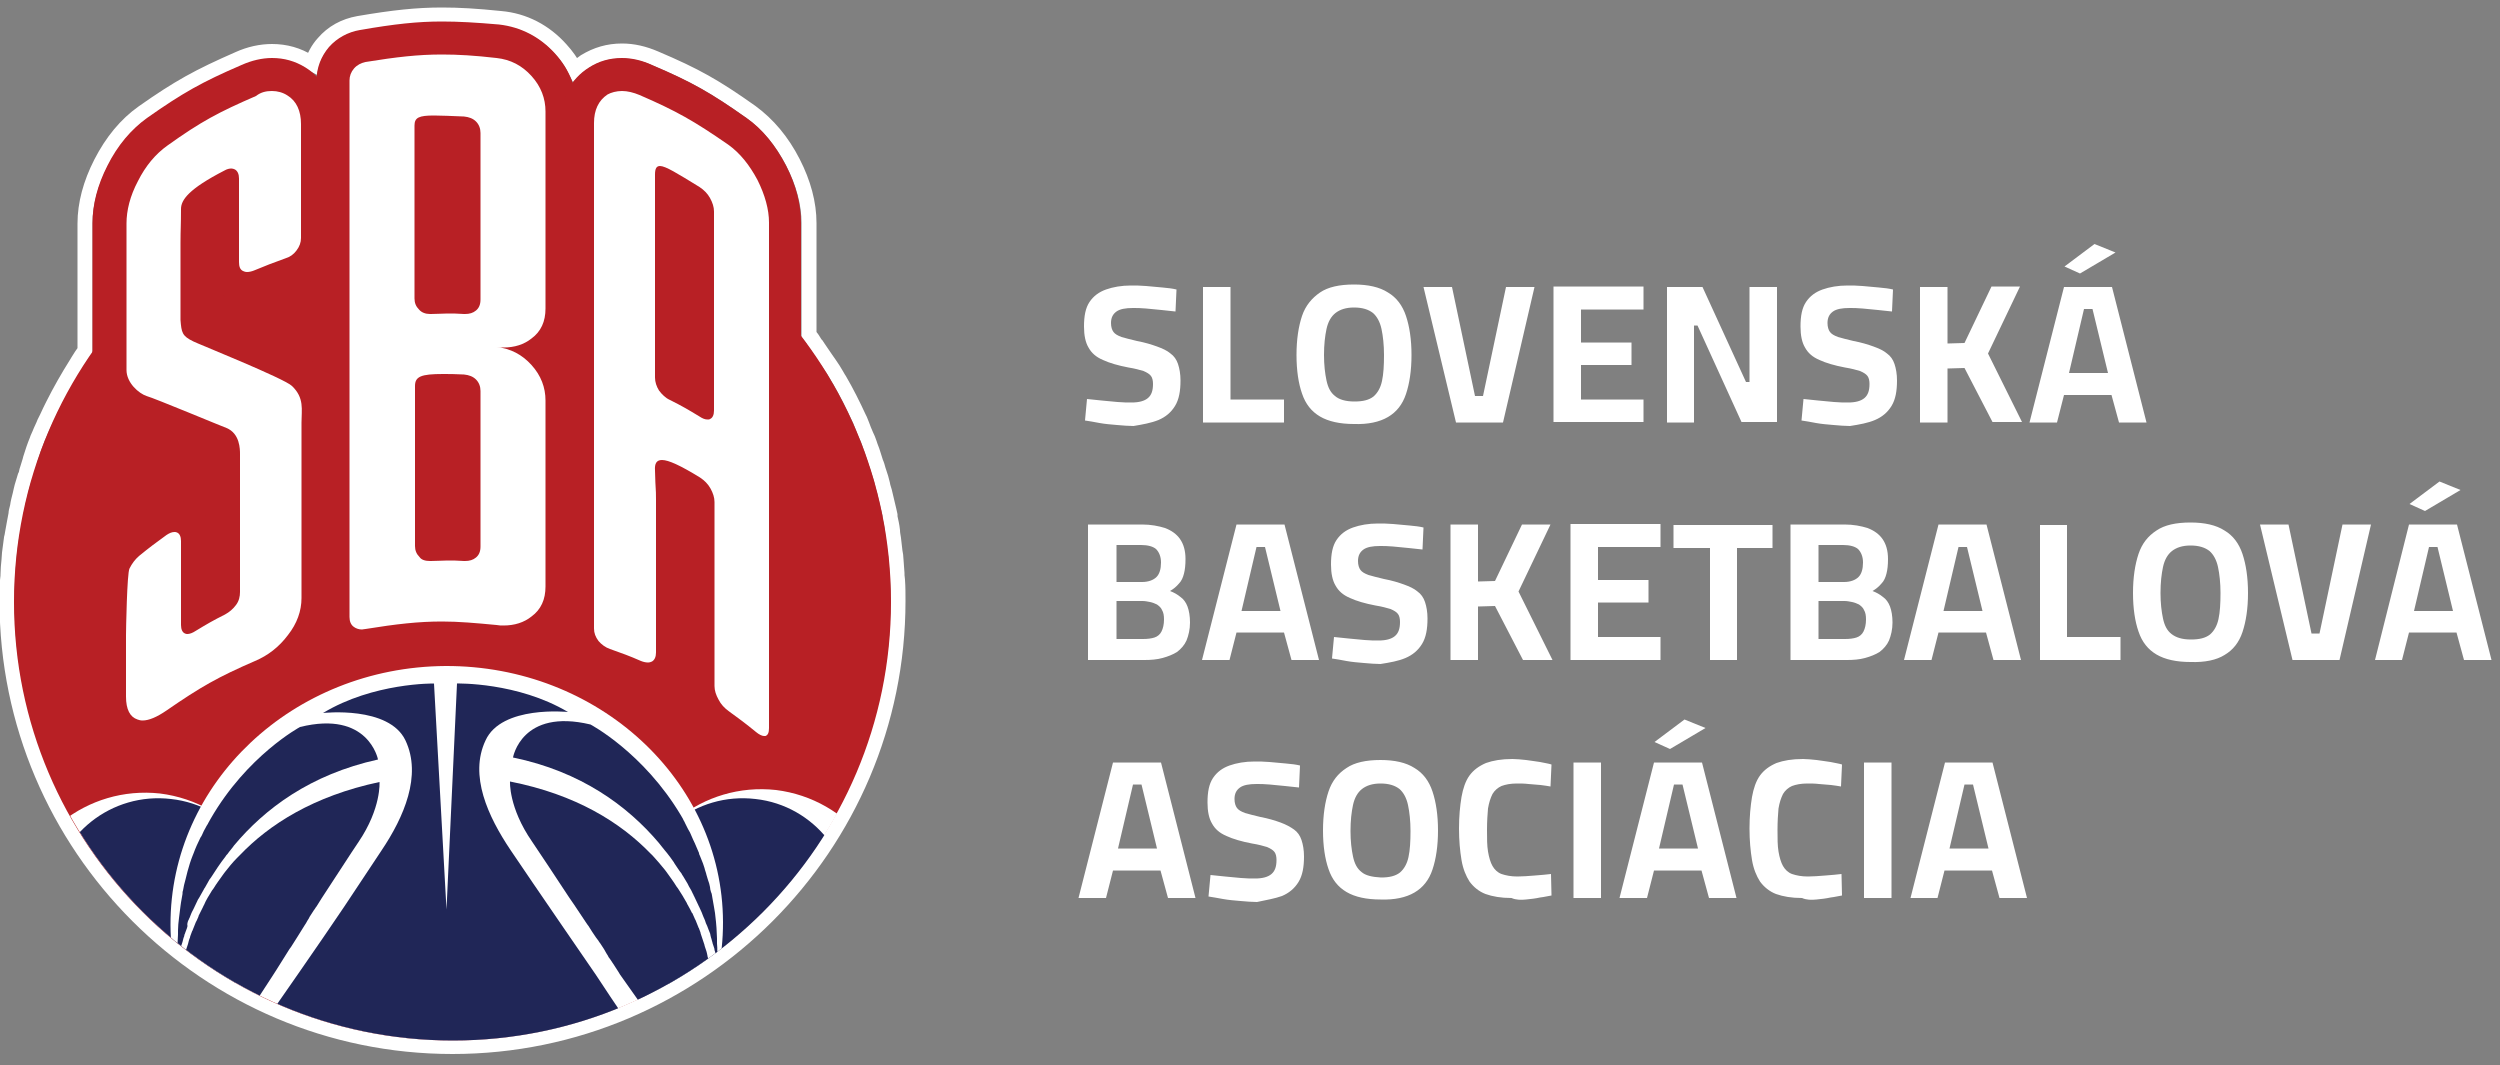
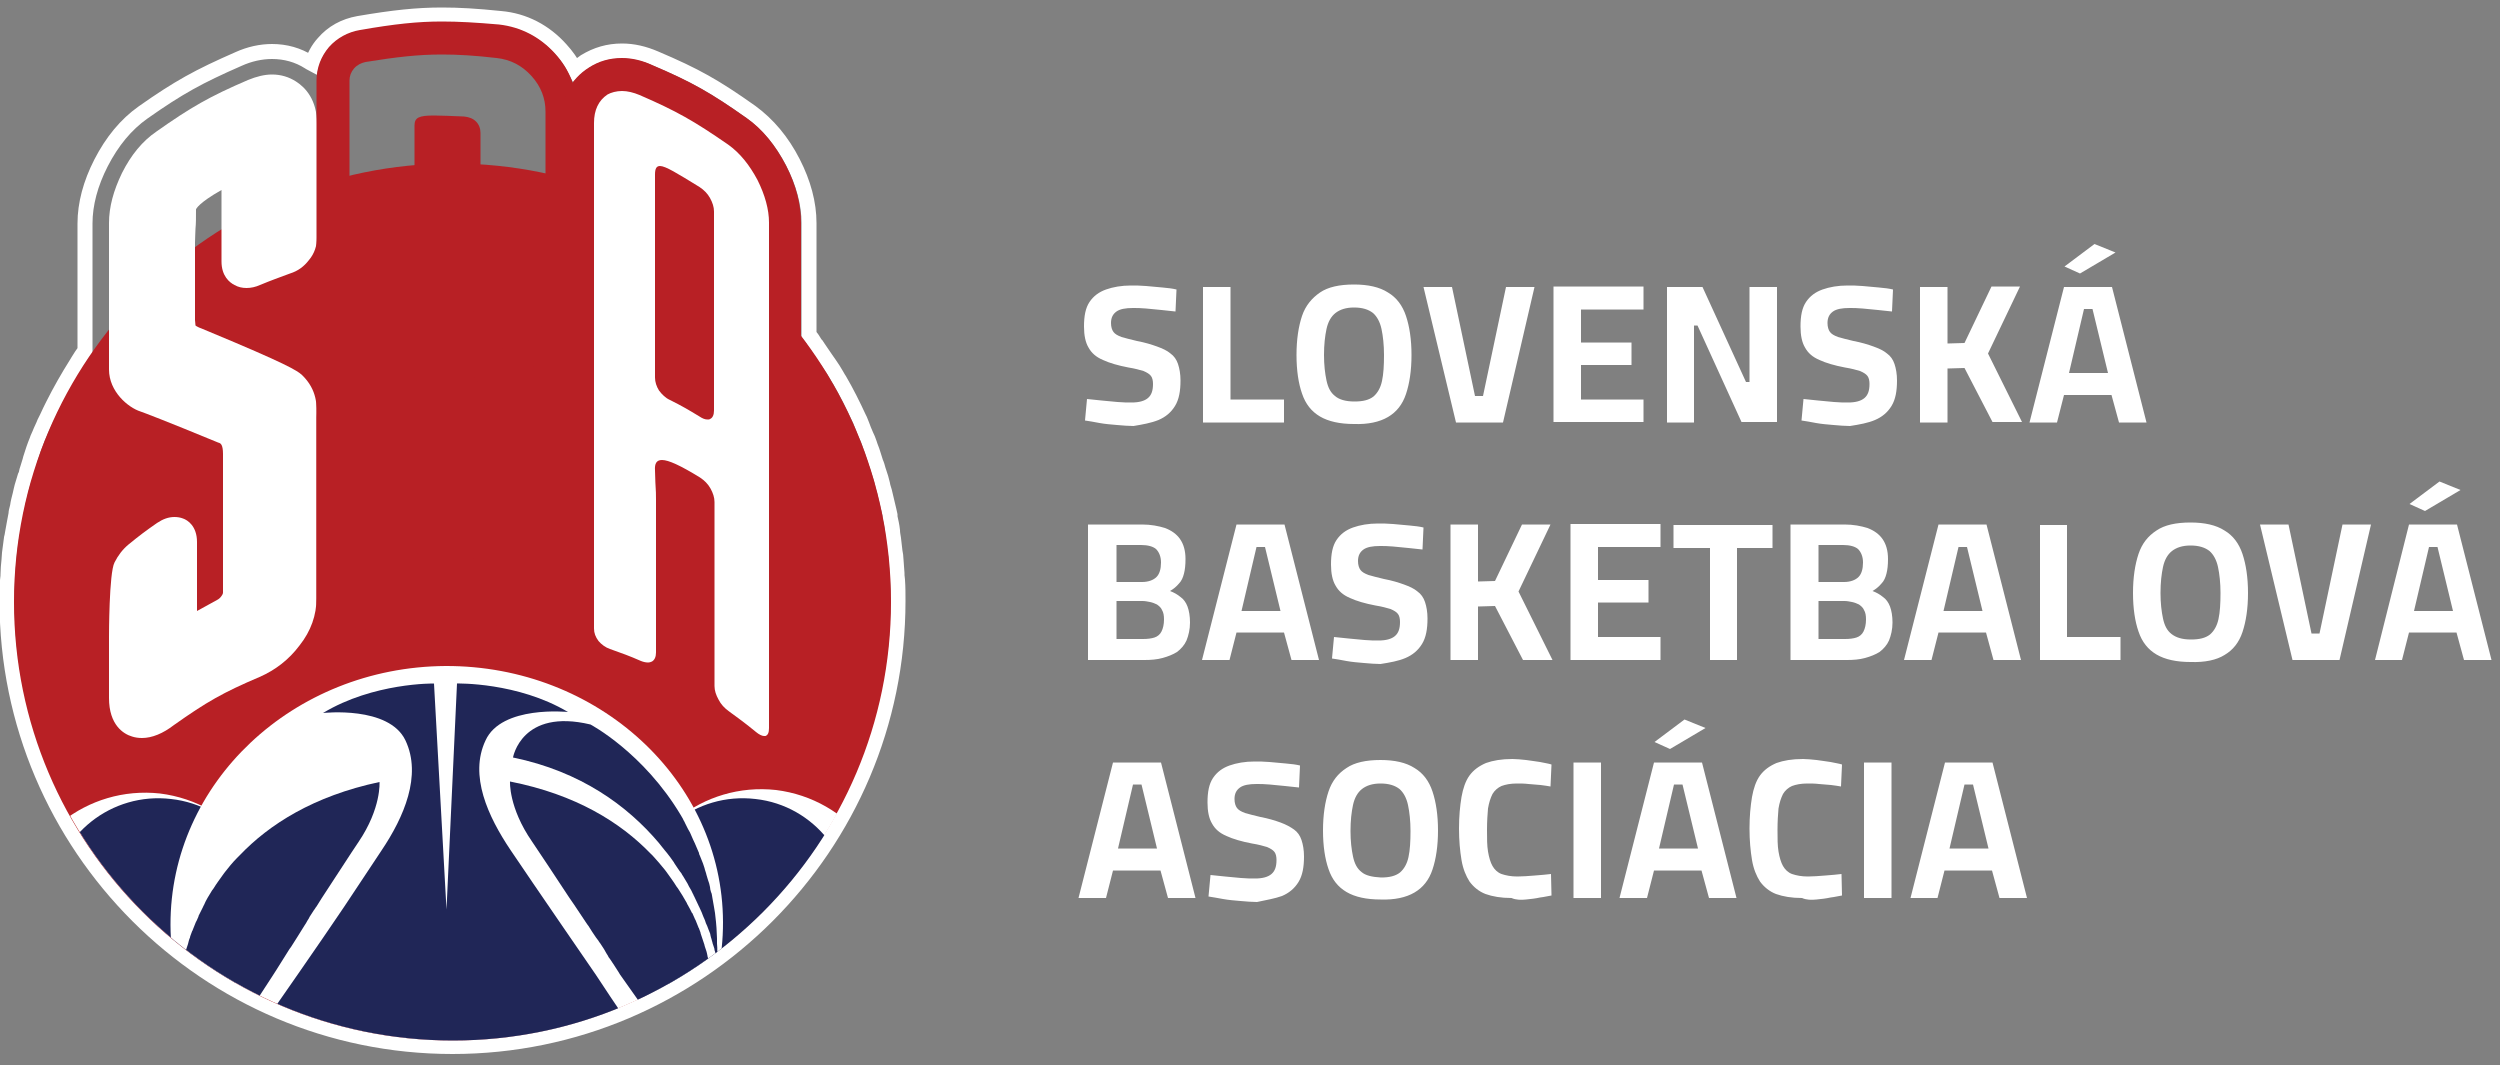
<svg xmlns="http://www.w3.org/2000/svg" xmlns:xlink="http://www.w3.org/1999/xlink" version="1.1" id="Layer_1" x="0px" y="0px" viewBox="0 0 500 213" style="enable-background:new 0 0 500 213;" xml:space="preserve">
  <rect x="0" y="0" width="500" height="213" fill="#808080" stroke="none" />
  <style type="text/css">
	.st0{fill:#FFFFFF;}
	.st1{fill:none;stroke:#FFFFFF;stroke-width:3;stroke-miterlimit:10;}
	.st2{fill:#B82025;}
	.st3{clip-path:url(#SVGID_2_);fill:#FFFFFF;}
	.st4{clip-path:url(#SVGID_2_);fill:#202657;}
</style>
  <path class="st0" d="M392.9,156.9h1.7l3.1,12.8h-7.8L392.9,156.9z M387.5,179.6l1.4-5.5h9.5l1.5,5.5h5.5l-6.9-27.1H389l-6.9,27.1  H387.5z M378.3,152.5h-5.5v27.1h5.5V152.5z M363.3,179.9c1-0.1,1.9-0.2,2.8-0.4c0.9-0.1,1.6-0.3,2.3-0.4l-0.1-4.3  c-0.8,0.1-1.9,0.2-3.2,0.3c-1.3,0.1-2.5,0.2-3.5,0.2c-1.3,0-2.3-0.2-3.2-0.5c-0.8-0.3-1.4-0.9-1.8-1.6c-0.4-0.7-0.7-1.7-0.9-2.9  c-0.2-1.2-0.2-2.6-0.2-4.3c0-1.7,0.1-3.2,0.2-4.3c0.2-1.2,0.5-2.1,0.9-2.9c0.4-0.7,1.1-1.3,1.8-1.6c0.8-0.3,1.8-0.5,3.1-0.5  c0.7,0,1.5,0,2.3,0.1c0.8,0.1,1.6,0.1,2.4,0.2c0.8,0.1,1.5,0.2,2,0.3l0.2-4.4c-0.6-0.2-1.4-0.3-2.3-0.5c-0.9-0.1-1.8-0.3-2.8-0.4  c-1-0.1-1.9-0.2-2.7-0.2c-2.2,0-3.9,0.3-5.3,0.8c-1.4,0.6-2.5,1.4-3.3,2.5c-0.8,1.1-1.3,2.6-1.6,4.3c-0.3,1.8-0.5,3.9-0.5,6.3  c0,2.4,0.2,4.5,0.5,6.3c0.3,1.8,0.9,3.2,1.6,4.3c0.8,1.1,1.9,2,3.2,2.5c1.4,0.5,3.1,0.8,5.2,0.8C361.3,180,362.3,180,363.3,179.9   M341.1,145.6l-4.2-1.7l-6,4.5l3.1,1.4L341.1,145.6z M334.8,156.9h1.7l3.1,12.8h-7.8L334.8,156.9z M329.4,179.6l1.4-5.5h9.5l1.5,5.5  h5.5l-6.9-27.1h-9.6l-6.9,27.1H329.4z M320.2,152.5h-5.5v27.1h5.5V152.5z M305.2,179.9c1-0.1,1.9-0.2,2.8-0.4  c0.9-0.1,1.6-0.3,2.3-0.4l-0.1-4.3c-0.8,0.1-1.9,0.2-3.2,0.3c-1.3,0.1-2.5,0.2-3.5,0.2c-1.3,0-2.3-0.2-3.2-0.5  c-0.8-0.3-1.4-0.9-1.8-1.6c-0.4-0.7-0.7-1.7-0.9-2.9c-0.2-1.2-0.2-2.6-0.2-4.3c0-1.7,0.1-3.2,0.2-4.3c0.2-1.2,0.5-2.1,0.9-2.9  c0.4-0.7,1.1-1.3,1.8-1.6c0.8-0.3,1.8-0.5,3.1-0.5c0.7,0,1.5,0,2.3,0.1c0.8,0.1,1.6,0.1,2.4,0.2c0.8,0.1,1.5,0.2,2,0.3l0.2-4.4  c-0.6-0.2-1.4-0.3-2.3-0.5c-0.9-0.1-1.8-0.3-2.8-0.4c-1-0.1-1.9-0.2-2.7-0.2c-2.2,0-3.9,0.3-5.3,0.8c-1.4,0.6-2.5,1.4-3.3,2.5  c-0.8,1.1-1.3,2.6-1.6,4.3c-0.3,1.8-0.5,3.9-0.5,6.3c0,2.4,0.2,4.5,0.5,6.3c0.3,1.8,0.9,3.2,1.6,4.3c0.8,1.1,1.9,2,3.2,2.5  c1.4,0.5,3.1,0.8,5.2,0.8C303.2,180,304.2,180,305.2,179.9 M272.3,174.4c-0.9-0.7-1.4-1.7-1.7-3.1c-0.3-1.4-0.5-3.1-0.5-5.1  c0-2.1,0.2-3.8,0.5-5.2c0.3-1.4,0.9-2.5,1.8-3.2c0.9-0.7,2.1-1.1,3.7-1.1c1.7,0,2.9,0.4,3.8,1.1c0.8,0.7,1.4,1.8,1.7,3.2  c0.3,1.4,0.5,3.2,0.5,5.2c0,2.1-0.1,3.8-0.4,5.2c-0.3,1.4-0.9,2.4-1.7,3.1c-0.9,0.7-2.1,1-3.8,1  C274.4,175.4,273.1,175.1,272.3,174.4 M282.9,178.5c1.7-1,2.9-2.5,3.6-4.6c0.7-2.1,1.1-4.7,1.1-7.8c0-3.1-0.4-5.7-1.1-7.8  c-0.7-2.1-1.9-3.7-3.6-4.7c-1.7-1.1-4-1.6-6.8-1.6c-2.9,0-5.2,0.5-6.8,1.6c-1.7,1.1-2.9,2.6-3.6,4.7c-0.7,2.1-1.1,4.7-1.1,7.8  c0,3.1,0.4,5.7,1.1,7.7c0.7,2.1,1.9,3.6,3.6,4.6c1.7,1,4,1.5,6.8,1.5C278.9,180,281.2,179.5,282.9,178.5 M256.4,179.2  c1.4-0.6,2.5-1.5,3.3-2.8c0.8-1.3,1.1-3,1.1-5.1c0-1.3-0.2-2.4-0.5-3.3c-0.3-0.9-0.8-1.6-1.5-2.1s-1.6-1-2.7-1.4  c-1.1-0.4-2.4-0.8-4-1.1c-1.3-0.3-2.4-0.6-3.1-0.8c-0.8-0.3-1.3-0.6-1.6-1c-0.3-0.4-0.5-1-0.5-1.8c0-1.1,0.4-1.8,1.1-2.3  c0.7-0.5,1.8-0.7,3.3-0.7c0.7,0,1.6,0,2.6,0.1c1,0.1,2,0.2,3.1,0.3c1,0.1,2,0.2,2.8,0.3l0.2-4.4c-0.8-0.2-1.7-0.3-2.8-0.4  c-1.1-0.1-2.2-0.2-3.3-0.3c-1.1-0.1-2.1-0.1-3-0.1c-1.9,0-3.6,0.3-5,0.8c-1.4,0.5-2.5,1.3-3.3,2.5c-0.8,1.2-1.1,2.8-1.1,4.9  c0,1.8,0.3,3.2,0.9,4.2c0.6,1.1,1.5,1.9,2.9,2.5c1.3,0.6,3,1.1,5.1,1.5c1.3,0.2,2.3,0.5,3,0.7c0.7,0.3,1.2,0.6,1.5,1  c0.3,0.4,0.4,1,0.4,1.6c0,1.3-0.3,2.2-1,2.8c-0.7,0.6-1.8,0.9-3.3,0.9c-0.8,0-1.7,0-2.8-0.1c-1.1-0.1-2.1-0.2-3.2-0.3  c-1.1-0.1-2-0.2-2.9-0.3l-0.4,4.3c0.8,0.1,1.7,0.3,2.9,0.5c1.1,0.2,2.3,0.3,3.5,0.4c1.2,0.1,2.3,0.2,3.3,0.2  C253.3,180,255,179.7,256.4,179.2 M226.6,156.9h1.7l3.1,12.8h-7.8L226.6,156.9z M221.2,179.6l1.4-5.5h9.5l1.5,5.5h5.5l-6.9-27.1  h-9.6l-6.9,27.1H221.2z" />
  <path class="st0" d="M492.1,98l-4.2-1.7l-6,4.5l3.1,1.4L492.1,98z M485.8,109.4h1.7l3.1,12.8h-7.8L485.8,109.4z M480.4,132l1.4-5.5  h9.5l1.5,5.5h5.5l-6.9-27.1h-9.6L475,132H480.4z M467.9,132l6.3-27.1h-5.7l-4.6,21.8h-1.6l-4.6-21.8h-5.7l6.5,27.1H467.9z   M434.3,126.8c-0.9-0.7-1.4-1.7-1.7-3.1c-0.3-1.4-0.5-3.1-0.5-5.1c0-2.1,0.2-3.8,0.5-5.2c0.3-1.4,0.9-2.5,1.8-3.2  c0.9-0.7,2.1-1.1,3.7-1.1c1.7,0,2.9,0.4,3.8,1.1c0.8,0.7,1.4,1.8,1.7,3.2c0.3,1.4,0.5,3.2,0.5,5.2c0,2.1-0.1,3.8-0.4,5.2  c-0.3,1.4-0.9,2.4-1.7,3.1c-0.9,0.7-2.1,1-3.8,1C436.4,127.9,435.2,127.5,434.3,126.8 M444.9,131c1.7-1,2.9-2.5,3.6-4.6  c0.7-2.1,1.1-4.7,1.1-7.8c0-3.1-0.4-5.7-1.1-7.8c-0.7-2.1-1.9-3.7-3.6-4.7c-1.7-1.1-4-1.6-6.8-1.6c-2.9,0-5.2,0.5-6.8,1.6  c-1.7,1.1-2.9,2.6-3.6,4.7c-0.7,2.1-1.1,4.7-1.1,7.8c0,3.1,0.4,5.7,1.1,7.7c0.7,2.1,1.9,3.6,3.6,4.6c1.7,1,4,1.5,6.8,1.5  C441,132.5,443.3,132,444.9,131 M424.1,132v-4.6h-10.7v-22.4H408V132H424.1z M391.7,109.4h1.7l3.1,12.8h-7.8L391.7,109.4z   M386.3,132l1.4-5.5h9.5l1.5,5.5h5.5l-6.9-27.1h-9.6l-6.9,27.1H386.3z M363.7,109h4.9c1.4,0,2.4,0.3,3,0.8c0.6,0.6,1,1.5,1,2.7  c0,1.3-0.3,2.3-0.9,2.9c-0.6,0.6-1.6,1-2.9,1h-5.1V109z M363.7,120.2h5.2c0.5,0,1,0.1,1.5,0.2c0.5,0.1,1,0.3,1.4,0.5  c0.4,0.3,0.8,0.6,1,1.1c0.3,0.5,0.4,1.1,0.4,1.9c0,1-0.2,1.8-0.5,2.4c-0.3,0.6-0.8,1-1.4,1.2c-0.6,0.2-1.4,0.3-2.3,0.3h-5.3V120.2z   M369.4,132c1.3,0,2.5-0.1,3.6-0.4c1.1-0.3,2.1-0.7,2.9-1.2c0.8-0.6,1.5-1.4,1.9-2.3c0.4-1,0.7-2.2,0.7-3.6c0-1.3-0.2-2.4-0.5-3.2  c-0.3-0.8-0.8-1.5-1.4-1.9c-0.6-0.5-1.3-0.9-2.1-1.2c0.7-0.4,1.3-0.9,1.8-1.5c0.5-0.5,0.8-1.2,1-2c0.2-0.8,0.3-1.7,0.3-2.9  c0-1.7-0.4-3-1.1-4c-0.7-1-1.7-1.7-3-2.2c-1.3-0.4-2.8-0.7-4.6-0.7h-10.8V132H369.4z M347.4,132v-22.4h7.1v-4.6h-19.8v4.6h7.3V132  H347.4z M332.1,132v-4.6h-12.5v-6.9h10.1v-4.5h-10.1v-6.6h12.5v-4.6h-18V132H332.1z M295.6,132v-10.7l3.4-0.1l5.6,10.8h5.9  l-6.8-13.7l6.4-13.4h-5.7l-5.4,11.3l-3.4,0.1v-11.4h-5.5V132H295.6z M281.1,131.6c1.4-0.6,2.5-1.5,3.3-2.8c0.8-1.3,1.1-3,1.1-5.1  c0-1.3-0.2-2.4-0.5-3.3c-0.3-0.9-0.8-1.6-1.5-2.1c-0.7-0.6-1.6-1-2.7-1.4c-1.1-0.4-2.4-0.8-4-1.1c-1.3-0.3-2.4-0.6-3.1-0.8  c-0.8-0.3-1.3-0.6-1.6-1c-0.3-0.4-0.5-1-0.5-1.8c0-1.1,0.4-1.8,1.1-2.3c0.7-0.5,1.8-0.7,3.3-0.7c0.7,0,1.6,0,2.6,0.1  c1,0.1,2,0.2,3.1,0.3c1,0.1,2,0.2,2.8,0.3l0.2-4.4c-0.8-0.2-1.7-0.3-2.8-0.4c-1.1-0.1-2.2-0.2-3.3-0.3c-1.1-0.1-2.1-0.1-3-0.1  c-1.9,0-3.6,0.3-5,0.8c-1.4,0.5-2.5,1.3-3.3,2.5s-1.1,2.8-1.1,4.9c0,1.8,0.3,3.2,0.9,4.2c0.6,1.1,1.5,1.9,2.9,2.5  c1.3,0.6,3,1.1,5.1,1.5c1.3,0.2,2.3,0.5,3,0.7c0.7,0.3,1.2,0.6,1.5,1c0.3,0.4,0.4,1,0.4,1.6c0,1.3-0.3,2.2-1,2.8  c-0.7,0.6-1.8,0.9-3.3,0.9c-0.8,0-1.7,0-2.8-0.1c-1.1-0.1-2.1-0.2-3.2-0.3c-1.1-0.1-2-0.2-2.9-0.3l-0.4,4.3c0.8,0.1,1.8,0.3,2.9,0.5  c1.1,0.2,2.3,0.3,3.5,0.4c1.2,0.1,2.3,0.2,3.3,0.2C278,132.5,279.7,132.2,281.1,131.6 M251.3,109.4h1.7l3.1,12.8h-7.8L251.3,109.4z   M245.9,132l1.4-5.5h9.5l1.5,5.5h5.5l-6.9-27.1h-9.6l-6.9,27.1H245.9z M223.3,109h4.9c1.4,0,2.4,0.3,3,0.8c0.6,0.6,1,1.5,1,2.7  c0,1.3-0.3,2.3-0.9,2.9c-0.6,0.6-1.6,1-2.9,1h-5.1V109z M223.3,120.2h5.2c0.5,0,1,0.1,1.5,0.2c0.5,0.1,1,0.3,1.4,0.5  c0.4,0.3,0.8,0.6,1,1.1c0.3,0.5,0.4,1.1,0.4,1.9c0,1-0.2,1.8-0.5,2.4c-0.3,0.6-0.8,1-1.4,1.2c-0.6,0.2-1.4,0.3-2.3,0.3h-5.3V120.2z   M228.9,132c1.3,0,2.5-0.1,3.6-0.4c1.1-0.3,2.1-0.7,2.9-1.2c0.8-0.6,1.5-1.4,1.9-2.3c0.4-1,0.7-2.2,0.7-3.6c0-1.3-0.2-2.4-0.5-3.2  c-0.3-0.8-0.8-1.5-1.4-1.9c-0.6-0.5-1.3-0.9-2.1-1.2c0.7-0.4,1.3-0.9,1.8-1.5c0.5-0.5,0.8-1.2,1-2c0.2-0.8,0.3-1.7,0.3-2.9  c0-1.7-0.4-3-1.1-4c-0.7-1-1.7-1.7-3-2.2c-1.3-0.4-2.8-0.7-4.6-0.7h-10.8V132H228.9z" />
  <path class="st0" d="M423.1,50.5l-4.2-1.7l-6,4.5l3.1,1.4L423.1,50.5z M416.8,61.8h1.7l3.1,12.8h-7.8L416.8,61.8z M411.4,84.5  l1.4-5.5h9.5l1.5,5.5h5.5l-6.9-27.1h-9.6l-6.9,27.1H411.4z M389.5,84.5V73.7l3.4-0.1l5.6,10.8h5.9l-6.8-13.7l6.4-13.4h-5.7  l-5.4,11.3l-3.4,0.1V57.4H384v27.1H389.5z M375,84c1.4-0.6,2.5-1.5,3.3-2.8c0.8-1.3,1.1-3,1.1-5.1c0-1.3-0.2-2.4-0.5-3.3  c-0.3-0.9-0.8-1.6-1.5-2.1c-0.7-0.6-1.6-1-2.7-1.4c-1.1-0.4-2.4-0.8-4-1.1c-1.3-0.3-2.4-0.6-3.1-0.8c-0.8-0.3-1.3-0.6-1.6-1  c-0.3-0.4-0.5-1-0.5-1.8c0-1.1,0.4-1.8,1.1-2.3c0.7-0.5,1.8-0.7,3.3-0.7c0.7,0,1.6,0,2.6,0.1c1,0.1,2,0.2,3.1,0.3  c1,0.1,2,0.2,2.8,0.3l0.2-4.4c-0.8-0.2-1.7-0.3-2.8-0.4c-1.1-0.1-2.2-0.2-3.3-0.3c-1.1-0.1-2.1-0.1-3-0.1c-1.9,0-3.6,0.3-5,0.8  c-1.4,0.5-2.5,1.3-3.3,2.5c-0.8,1.2-1.1,2.8-1.1,4.9c0,1.8,0.3,3.2,0.9,4.2c0.6,1.1,1.5,1.9,2.9,2.5c1.3,0.6,3,1.1,5.1,1.5  c1.3,0.2,2.3,0.5,3,0.7c0.7,0.3,1.2,0.6,1.5,1c0.3,0.4,0.4,1,0.4,1.6c0,1.3-0.3,2.2-1,2.8c-0.7,0.6-1.8,0.9-3.3,0.9  c-0.8,0-1.7,0-2.8-0.1c-1.1-0.1-2.1-0.2-3.2-0.3c-1.1-0.1-2-0.2-2.9-0.3l-0.4,4.3c0.8,0.1,1.8,0.3,2.9,0.5c1.1,0.2,2.3,0.3,3.5,0.4  c1.2,0.1,2.3,0.2,3.3,0.2C371.9,84.9,373.6,84.6,375,84 M338.8,84.5V65.1h0.7l8.8,19.3h7.1V57.4h-5.5v19h-0.7l-8.7-19h-7.1v27.1  H338.8z M328.7,84.5v-4.6h-12.5V73h10.1v-4.5h-10.1v-6.6h12.5v-4.6h-18v27.1H328.7z M300.6,84.5l6.3-27.1h-5.7l-4.6,21.8H295  l-4.6-21.8h-5.7l6.5,27.1H300.6z M267,79.2c-0.9-0.7-1.4-1.7-1.7-3.1c-0.3-1.4-0.5-3.1-0.5-5.1c0-2.1,0.2-3.8,0.5-5.2  c0.3-1.4,0.9-2.5,1.8-3.2c0.9-0.7,2.1-1.1,3.7-1.1c1.7,0,2.9,0.4,3.8,1.1c0.8,0.7,1.4,1.8,1.7,3.2c0.3,1.4,0.5,3.2,0.5,5.2  c0,2.1-0.1,3.8-0.4,5.2c-0.3,1.4-0.9,2.4-1.7,3.1c-0.9,0.7-2.1,1-3.8,1C269.1,80.3,267.8,79.9,267,79.2 M277.6,83.4  c1.7-1,2.9-2.5,3.6-4.6c0.7-2.1,1.1-4.7,1.1-7.8c0-3.1-0.4-5.7-1.1-7.8c-0.7-2.1-1.9-3.7-3.6-4.7c-1.7-1.1-4-1.6-6.8-1.6  c-2.9,0-5.2,0.5-6.8,1.6s-2.9,2.6-3.6,4.7c-0.7,2.1-1.1,4.7-1.1,7.8c0,3.1,0.4,5.7,1.1,7.7c0.7,2.1,1.9,3.6,3.6,4.6  c1.7,1,4,1.5,6.8,1.5C273.6,84.9,275.9,84.4,277.6,83.4 M256.8,84.5v-4.6h-10.7V57.4h-5.5v27.1H256.8z M231.7,84  c1.4-0.6,2.5-1.5,3.3-2.8c0.8-1.3,1.1-3,1.1-5.1c0-1.3-0.2-2.4-0.5-3.3c-0.3-0.9-0.8-1.6-1.5-2.1c-0.7-0.6-1.6-1-2.7-1.4  c-1.1-0.4-2.4-0.8-4-1.1c-1.3-0.3-2.4-0.6-3.1-0.8c-0.8-0.3-1.3-0.6-1.6-1c-0.3-0.4-0.5-1-0.5-1.8c0-1.1,0.4-1.8,1.1-2.3  c0.7-0.5,1.8-0.7,3.3-0.7c0.7,0,1.6,0,2.6,0.1c1,0.1,2,0.2,3.1,0.3c1,0.1,2,0.2,2.8,0.3l0.2-4.4c-0.8-0.2-1.7-0.3-2.8-0.4  c-1.1-0.1-2.2-0.2-3.3-0.3c-1.1-0.1-2.1-0.1-3-0.1c-1.9,0-3.6,0.3-5,0.8c-1.4,0.5-2.5,1.3-3.3,2.5c-0.8,1.2-1.1,2.8-1.1,4.9  c0,1.8,0.3,3.2,0.9,4.2c0.6,1.1,1.5,1.9,2.9,2.5c1.3,0.6,3,1.1,5.1,1.5c1.3,0.2,2.3,0.5,3,0.7c0.7,0.3,1.2,0.6,1.5,1  c0.3,0.4,0.4,1,0.4,1.6c0,1.3-0.3,2.2-1,2.8c-0.7,0.6-1.8,0.9-3.3,0.9c-0.8,0-1.7,0-2.8-0.1c-1.1-0.1-2.1-0.2-3.2-0.3  c-1.1-0.1-2-0.2-2.9-0.3l-0.4,4.3c0.8,0.1,1.8,0.3,2.9,0.5c1.1,0.2,2.3,0.3,3.5,0.4c1.2,0.1,2.3,0.2,3.3,0.2  C228.5,84.9,230.2,84.6,231.7,84" />
  <path class="st1" d="M90.9,29.8v2.9H88v-2.9v-1.5l1.5,0.1l1.4,0.1L90.9,29.8z M161.8,66.9V44.6c0-3.9-1.1-8-3.2-12.1  c-2.2-4.3-5-7.6-8.4-10.1c-7.2-5.1-11.1-7.3-19.1-10.7c-2.3-1-4.5-1.5-6.7-1.5c-2.7,0-5.1,0.7-7.4,2.1c-0.7,0.5-1.4,1-2,1.6  c-0.7-1.4-1.7-2.8-2.8-4c-3.2-3.6-7.4-5.8-12.1-6.2c-4.8-0.5-8.4-0.7-11.7-0.7c-5,0-9.7,0.5-16.7,1.7c-2.8,0.5-5.2,1.8-7,3.9  c-1.1,1.2-1.9,2.7-2.3,4.2c-0.2-0.1-0.4-0.3-0.6-0.4c-2.2-1.4-4.7-2.1-7.4-2.1c-2.2,0-4.5,0.5-6.7,1.5c-8,3.5-12,5.7-19.1,10.7  c-3.4,2.4-6.2,5.8-8.4,10.1c-2.1,4.1-3.2,8.2-3.2,12.1c0,8.5,0,16.9,0,25.4c-0.5,0.7-1,1.4-1.4,2.1l-0.3,0.5  c-1.7,2.7-3.3,5.5-4.7,8.3c-0.4,0.8-0.8,1.6-1.2,2.5l-0.5,1c-0.3,0.8-0.7,1.5-1,2.3l-0.4,0.9l-0.1,0.3c-0.5,1.2-0.9,2.4-1.3,3.7  L6,92.1c-0.1,0.4-0.3,0.9-0.4,1.3c-0.2,0.5-0.3,1-0.4,1.5L5,95.3c-0.2,0.6-0.4,1.3-0.6,2C4.3,97.8,4.1,98.4,4,99  c-0.2,0.8-0.4,1.5-0.5,2.3l-0.1,0.4c-0.1,0.4-0.2,0.7-0.2,1.1c-0.2,1.2-0.5,2.5-0.7,3.8l-0.1,0.6l-0.1,0.4c-0.1,1-0.3,2-0.4,3  L1.8,112c-0.1,1-0.2,2-0.2,2.9l0,0.3l-0.1,0.9c-0.1,1.4-0.1,2.8-0.1,4.1c0,49.1,40,89.1,89.1,89.1s89.1-40,89.1-89.1  c0-1.4,0-2.8-0.1-4.2l-0.1-0.9l0-0.4c-0.1-0.9-0.1-1.9-0.2-2.8c0-0.5-0.1-1.1-0.2-1.6c-0.1-0.9-0.2-1.7-0.3-2.6  c-0.1-0.6-0.2-1.1-0.2-1.6c-0.1-0.9-0.3-1.8-0.5-2.7L178,103l-0.2-0.9c-0.3-1.3-0.6-2.5-0.9-3.8c-0.1-0.3-0.2-0.6-0.3-1l-0.1-0.5  c-0.2-0.8-0.4-1.6-0.7-2.4c-0.2-0.5-0.3-1.1-0.5-1.6l-0.1-0.2c-0.2-0.6-0.4-1.3-0.6-1.9c-0.2-0.7-0.5-1.3-0.7-2  c-0.2-0.6-0.4-1.1-0.7-1.7c-0.3-0.7-0.6-1.4-0.8-2l-0.4-1l-0.2-0.4c-1.2-2.6-2.5-5.2-3.9-7.6l-0.2-0.3l-0.4-0.7  c-0.4-0.7-0.9-1.5-1.4-2.2l-0.7-1c-0.5-0.7-1-1.5-1.5-2.2l-0.4-0.6l-0.2-0.2C162.7,68.1,162.3,67.5,161.8,66.9z" />
  <path class="st2" d="M178.2,120.4c0,48.4-39.3,87.7-87.7,87.7c-48.4,0-87.7-39.3-87.7-87.7s39.3-87.7,87.7-87.7  C139,32.7,178.2,72,178.2,120.4" />
  <g>
    <defs>
      <path id="SVGID_1_" d="M2.9,120.4c0,48.4,39.3,87.7,87.7,87.7c48.4,0,87.7-39.3,87.7-87.7S139,32.7,90.5,32.7    C42.1,32.7,2.9,72,2.9,120.4" />
    </defs>
    <clipPath id="SVGID_2_">
      <use xlink:href="#SVGID_1_" style="overflow:visible;" />
    </clipPath>
    <path class="st3" d="M55.2,188.1c-1.7,14.5-14.8,24.9-29.4,23.3C11.3,209.7,0.9,196.6,2.6,182c1.7-14.5,14.8-24.9,29.4-23.3   C46.5,160.5,56.9,173.6,55.2,188.1" />
    <path class="st4" d="M53.2,183.8c-1.4,11.9-12.1,20.4-24,19c-11.9-1.4-20.4-12.1-19-24c1.4-11.9,12.1-20.4,24-19   C46.1,161.1,54.6,171.9,53.2,183.8" />
    <path class="st3" d="M178.5,187.4c-1.7,14.5-14.8,24.9-29.4,23.3c-14.5-1.7-24.9-14.8-23.3-29.4c1.7-14.5,14.8-24.9,29.4-23.3   C169.7,159.8,180.1,172.9,178.5,187.4" />
    <path class="st4" d="M170.1,183.8c-1.4,11.9-12.1,20.4-24,19c-11.9-1.4-20.4-12.1-19-24c1.4-11.9,12.1-20.4,24-19   C162.9,161.1,171.4,171.9,170.1,183.8" />
    <path class="st3" d="M144.6,184.4c0.1,28.4-24.5,51.6-55,51.8c-30.5,0.2-55.4-22.8-55.5-51.2c-0.1-28.4,24.5-51.6,55-51.8   C119.6,133.1,144.5,156,144.6,184.4" />
    <path class="st4" d="M119.2,195c0,0-12.6-18.3-17.1-25c-4.5-6.7-8.3-14.9-5-21.9c3.2-7.1,16.5-5.7,16.5-5.7   c-10.1-6-22.2-5.7-22.2-5.7l-2.1,45.2l-2.5-45.2c0,0-12.1-0.2-22.2,5.9c0,0,13.2-1.5,16.5,5.5c3.3,7-0.3,15.3-4.8,22   c-1.7,2.6-4.6,6.9-7.5,11.3c-4.7,7-14.2,20.6-14.2,20.6l31,23.6l41.5-19C126.9,206.5,123.2,201.1,119.2,195L119.2,195z" />
    <path class="st4" d="M143.4,188.7c0-0.3,0-0.7,0-1c0-0.7-0.1-1.4-0.1-2.1c0-0.4-0.1-0.8-0.1-1.2c-0.1-0.6-0.1-1.2-0.2-1.8   c-0.1-0.4-0.1-0.8-0.2-1.2c-0.1-0.6-0.2-1.1-0.3-1.7c0-0.2-0.1-0.4-0.1-0.6c0-0.2-0.1-0.5-0.2-0.7c-0.1-0.3-0.2-0.7-0.2-1   c-0.1-0.5-0.2-0.9-0.4-1.4c-0.1-0.3-0.2-0.6-0.3-1c-0.1-0.5-0.3-0.9-0.4-1.4c-0.1-0.3-0.2-0.6-0.3-0.9c-0.2-0.5-0.4-1-0.6-1.5   c-0.1-0.2-0.2-0.4-0.2-0.6c-0.3-0.7-0.6-1.4-0.9-2.1c-0.1-0.1-0.1-0.3-0.2-0.4c-0.2-0.5-0.5-1.1-0.7-1.6c-0.1-0.2-0.3-0.5-0.4-0.7   c-0.2-0.4-0.4-0.8-0.6-1.2c-0.1-0.3-0.3-0.5-0.4-0.8c-0.1-0.2-0.3-0.5-0.4-0.7c0,0,0,0,0,0c-7.5-12.6-18.1-18.2-18.1-18.2   c-13.8-3.3-15.5,6.6-15.5,6.6c13.6,2.8,22.9,9.7,29.1,17c0.4,0.5,0.8,1,1.2,1.5c0.2,0.2,0.3,0.4,0.5,0.6c0.5,0.6,0.9,1.2,1.4,1.9   c0,0.1,0.1,0.1,0.1,0.2c0.5,0.7,0.9,1.4,1.4,2c0.1,0.2,0.2,0.4,0.3,0.5c0.3,0.5,0.6,1,0.9,1.5c0.1,0.2,0.2,0.4,0.3,0.6   c0.3,0.5,0.6,1,0.8,1.5c0.1,0.1,0.1,0.3,0.2,0.4c0.3,0.6,0.6,1.3,0.9,1.9c0,0.1,0.1,0.2,0.1,0.2c0.2,0.5,0.5,1,0.7,1.6   c0.1,0.2,0.1,0.3,0.2,0.5c0.2,0.4,0.4,0.9,0.5,1.3c0.1,0.1,0.1,0.3,0.2,0.4c0.1,0.3,0.2,0.5,0.3,0.8c0.1,0.2,0.1,0.3,0.2,0.5   c0.1,0.2,0.2,0.5,0.2,0.7c0,0.1,0.1,0.3,0.1,0.4c0.1,0.2,0.1,0.4,0.2,0.7c0,0.1,0.1,0.2,0.1,0.4c0.1,0.2,0.1,0.4,0.2,0.6   c0,0.1,0.1,0.2,0.1,0.3c0.1,0.2,0.1,0.4,0.1,0.5c0,0.1,0.1,0.2,0.1,0.3c0,0.1,0.1,0.3,0.1,0.4c0,0.1,0,0.2,0.1,0.2   c0,0.1,0.1,0.2,0.1,0.3c0,0.1,0,0.1,0,0.2c0,0.1,0,0.2,0,0.2c0,0.1,0,0.2,0,0.2c0,0,0,0.1,0,0.1c0,0,0,0,0,0c0,0,0,0,0,0   C143.5,190.9,143.5,189.8,143.4,188.7" />
    <path class="st4" d="M142.2,194.8C142.2,194.8,142.2,194.8,142.2,194.8c0-0.1,0-0.2,0-0.3c0,0,0,0,0-0.1c0-0.1,0-0.2,0-0.3   c0-0.1,0-0.1,0-0.2c0-0.1,0-0.2-0.1-0.3c0-0.1,0-0.2-0.1-0.3c0-0.1,0-0.2-0.1-0.4c0-0.1,0-0.2-0.1-0.3c0-0.1-0.1-0.3-0.1-0.4   c0-0.2-0.1-0.4-0.1-0.6c0-0.1-0.1-0.2-0.1-0.4c0-0.2-0.1-0.3-0.1-0.5c0-0.1-0.1-0.3-0.1-0.4c-0.1-0.3-0.2-0.6-0.3-0.9   c0-0.1-0.1-0.2-0.1-0.4c-0.1-0.2-0.1-0.4-0.2-0.6c0-0.1-0.1-0.2-0.1-0.3c-0.1-0.4-0.3-0.8-0.4-1.2c0-0.1-0.1-0.2-0.1-0.4   c-0.1-0.3-0.2-0.5-0.3-0.8c0-0.1-0.1-0.1-0.1-0.2c-0.2-0.5-0.4-1-0.6-1.5c-0.1-0.1-0.1-0.2-0.2-0.4c-0.1-0.3-0.3-0.6-0.4-0.9   c0,0,0-0.1-0.1-0.1c-0.3-0.6-0.6-1.2-0.9-1.7c-0.1-0.1-0.1-0.3-0.2-0.4c-0.5-0.9-1.1-1.9-1.7-2.8c-0.1-0.1-0.2-0.3-0.3-0.4   c-0.6-1-1.3-1.9-2-2.9c-0.1-0.1-0.2-0.3-0.3-0.4c-0.7-0.9-1.6-1.9-2.4-2.8c-0.2-0.2-0.3-0.3-0.5-0.5c-6-6.2-14.9-11.8-28.1-14.4   c0,0-0.3,5.2,4.4,12c1.7,2.5,4.6,6.9,7.5,11.3c0.3,0.4,0.6,0.9,0.9,1.3c0,0,0,0,0,0c0.3,0.4,0.5,0.8,0.8,1.2   c0.1,0.2,0.3,0.4,0.4,0.6c0.2,0.3,0.4,0.6,0.6,0.9c0.1,0.1,0.1,0.2,0.2,0.3c0.2,0.3,0.4,0.6,0.6,0.9c0.1,0.1,0.2,0.3,0.3,0.4   c0.5,0.8,1,1.6,1.5,2.3c0.1,0.1,0.2,0.3,0.3,0.4c0.2,0.2,0.3,0.5,0.5,0.7c0.1,0.1,0.1,0.2,0.2,0.3c0.4,0.6,0.8,1.2,1.1,1.8   c0.1,0.2,0.3,0.4,0.4,0.7c0.1,0.1,0.2,0.3,0.3,0.4c0.3,0.4,0.5,0.8,0.8,1.2c0,0,0,0,0,0c0.8,1.2,1.2,1.9,1.2,1.9l7,9.9l11.4-7.2   L142.2,194.8C142.3,194.9,142.2,194.8,142.2,194.8" />
    <path class="st4" d="M58.2,189.4c0.8-1.3,1.8-2.8,2.7-4.3c0.2-0.3,0.4-0.6,0.6-1c0.1-0.2,0.3-0.4,0.4-0.7c0.3-0.5,0.6-0.9,0.9-1.4   c0.2-0.2,0.3-0.5,0.5-0.7c0.3-0.5,0.7-1.1,1-1.6c2.9-4.4,5.7-8.8,7.4-11.3c4.6-6.8,4.2-12,4.2-12c-13.2,2.8-22.1,8.5-28,14.7   c-0.2,0.2-0.3,0.3-0.5,0.5c-0.9,0.9-1.7,1.9-2.4,2.8c-0.1,0.1-0.2,0.3-0.3,0.4c-0.7,1-1.4,1.9-2,2.9c-0.1,0.1-0.2,0.3-0.3,0.4   c-0.6,1-1.2,1.9-1.6,2.9c-0.1,0.1-0.1,0.2-0.2,0.4c-0.3,0.6-0.6,1.2-0.9,1.8c0,0,0,0.1,0,0.1c-0.1,0.3-0.3,0.6-0.4,0.9   c-0.1,0.1-0.1,0.2-0.2,0.4c-0.2,0.5-0.4,1-0.6,1.5c0,0.1-0.1,0.1-0.1,0.2c-0.1,0.3-0.2,0.5-0.3,0.8c0,0.1-0.1,0.2-0.1,0.4   c-0.2,0.4-0.3,0.9-0.4,1.3c0,0.1-0.1,0.2-0.1,0.3c-0.1,0.2-0.1,0.4-0.2,0.6c0,0.1-0.1,0.2-0.1,0.4c-0.1,0.3-0.2,0.6-0.3,1   c0,0.1-0.1,0.3-0.1,0.4c0,0.2-0.1,0.3-0.1,0.5c0,0.1-0.1,0.3-0.1,0.4c0,0.2-0.1,0.4-0.1,0.6c0,0.1-0.1,0.3-0.1,0.4   c0,0.1,0,0.2-0.1,0.3c0,0.1,0,0.3-0.1,0.4c0,0.1,0,0.2,0,0.3c0,0.1,0,0.2-0.1,0.4c0,0.1,0,0.1,0,0.2c0,0.1,0,0.2,0,0.3c0,0,0,0,0,0   c0,0.1,0,0.2,0,0.2c0,0,0,0,0,0c0,0,0,0.1,0,0.1l13.9,6.5l4.3-6.6c0,0,1.5-2.3,3.6-5.7C58.1,189.5,58.1,189.5,58.2,189.4" />
-     <path class="st4" d="M37.7,184c0.1-0.1,0.1-0.3,0.2-0.4c0.2-0.5,0.4-1.1,0.7-1.6c0-0.1,0.1-0.1,0.1-0.2c0.3-0.6,0.6-1.3,0.9-1.9   c0.1-0.1,0.1-0.2,0.2-0.3c0.3-0.5,0.6-1.1,0.9-1.6c0.1-0.2,0.2-0.4,0.3-0.5c0.3-0.5,0.6-1.1,0.9-1.6c0.1-0.1,0.2-0.3,0.3-0.4   c0.9-1.4,1.8-2.8,2.9-4.2c0.1-0.2,0.2-0.3,0.4-0.5c0.4-0.6,0.9-1.1,1.3-1.7c6.1-7.3,15.2-14.2,28.8-17.2c0,0-1.9-9.9-15.6-6.5   c0,0-10.6,5.7-17.9,18.4c0,0,0,0,0,0c-0.2,0.3-0.3,0.6-0.5,0.9c0,0.1-0.1,0.1-0.1,0.2c-0.1,0.1-0.1,0.2-0.2,0.3   c0,0.1-0.1,0.1-0.1,0.2c-0.3,0.5-0.6,1.1-0.8,1.6c-0.1,0.2-0.2,0.4-0.3,0.5c-0.5,1-1,2.1-1.4,3.2c-0.1,0.2-0.1,0.3-0.2,0.5v0   c-0.4,1-0.7,2-1,3.1c0,0.1-0.1,0.3-0.1,0.4c-0.1,0.4-0.2,0.8-0.3,1.2c0,0,0,0,0,0c-0.2,0.7-0.4,1.5-0.5,2.2   c-0.1,0.2-0.1,0.5-0.1,0.7c-0.1,0.6-0.2,1.2-0.3,1.7c0,0.2-0.1,0.5-0.1,0.7c-0.1,0.8-0.2,1.6-0.3,2.4c0,0,0,0,0,0   c-0.1,0.8-0.2,1.7-0.2,2.5c0,0.3,0,0.5,0,0.8c0,0.6-0.1,1.3-0.1,2c0,0.3,0,0.5,0,0.8c0,0.9,0,1.8,0,2.7c0,0,0,0,0,0v0c0,0,0,0,0,0   c0,0,0,0,0-0.1c0,0,0-0.1,0-0.2c0-0.1,0-0.2,0.1-0.3c0,0,0-0.1,0-0.1c0-0.1,0.1-0.2,0.1-0.4c0-0.1,0-0.1,0-0.2   c0-0.1,0.1-0.3,0.1-0.5c0-0.1,0-0.2,0.1-0.2c0-0.2,0.1-0.4,0.1-0.5c0-0.1,0.1-0.2,0.1-0.3c0.1-0.2,0.1-0.4,0.2-0.6   c0-0.1,0.1-0.2,0.1-0.3c0.1-0.2,0.1-0.4,0.2-0.7c0-0.1,0.1-0.3,0.1-0.4c0.1-0.2,0.2-0.5,0.2-0.7c0.1-0.1,0.1-0.3,0.2-0.5   c0.1-0.3,0.2-0.5,0.3-0.8c0-0.1,0.1-0.3,0.1-0.4C37.4,184.9,37.5,184.4,37.7,184" />
  </g>
  <path class="st0" d="M28.4,147.6c-0.7,0-1.4-0.1-2-0.3c-1.7-0.5-4.6-2.3-4.6-7.7v-12.3c0-0.1,0-12.7,1.1-14.8  c0.7-1.4,1.6-2.6,2.8-3.6c2.2-1.8,3.4-2.7,5.7-4.3c1.2-0.8,2.3-1.2,3.5-1.2c0.6,0,1.2,0.1,1.7,0.3c0.9,0.3,2.8,1.5,2.8,4.7v13.8  c1.3-0.7,2.4-1.3,4-2.2c0.4-0.2,0.7-0.5,0.9-0.8c0.3-0.4,0.3-0.6,0.3-0.8V90.8c0-1.9-0.5-2.1-0.7-2.2l-0.3-0.1  c-10.4-4.3-14.9-6-15.5-6.2c-2.5-0.8-6.3-4-6.3-8.4V44.6c0-3.2,0.9-6.5,2.6-10c1.8-3.6,4.1-6.4,6.9-8.3c6.8-4.8,10.6-7,18.3-10.3  c1.7-0.7,3.3-1.1,4.8-1.1c1.8,0,3.4,0.5,4.8,1.4c1.9,1.2,4.2,3.7,4.2,8.4v22.8c0,1.6-0.5,3.2-1.6,4.5c-1,1.3-2.2,2.2-3.8,2.7  c-2.4,0.9-3.6,1.3-6,2.3c-0.9,0.4-1.8,0.6-2.7,0.6c-0.9,0-1.7-0.2-2.4-0.6c-1-0.5-2.6-1.8-2.6-4.7V38c-4.6,2.6-5.1,3.8-5.1,3.9  c0,1.7,0,2.8-0.1,3.8c0,0.8-0.1,1.6-0.1,2.8v15.5c0,0.3,0.1,0.8,0.1,1.1c0.1,0.1,0.3,0.2,0.7,0.4c0.1,0,0.7,0.3,1.7,0.7  c15.9,6.6,17.9,7.9,18.9,8.8c3.1,3,3,6.2,2.9,8.5c0,0.4,0,0.7,0,1.1v35.1c0,3.3-1.1,6.5-3.4,9.4c-2.1,2.8-4.8,4.9-8,6.3  c-7.3,3.1-10.6,5-17.1,9.6C32.6,146.7,30.4,147.6,28.4,147.6" />
-   <path class="st2" d="M54.4,11.6L54.4,11.6c-2,0-4.1,0.5-6.1,1.4c-7.9,3.4-11.8,5.6-18.9,10.6c-3.2,2.3-5.9,5.5-7.9,9.5  c-2,3.9-3,7.8-3,11.5v29.3c0,5.5,4.4,10.2,8.6,11.5c0.7,0.2,4.8,1.9,14.2,5.7v12.5c-0.8-1.3-2-2.3-3.5-2.9c-0.9-0.4-1.9-0.6-2.9-0.6  c-1.8,0-3.6,0.6-5.4,1.8c-2.4,1.7-3.6,2.6-5.9,4.5c-1.5,1.2-2.7,2.8-3.6,4.6c-1.2,2.4-1.4,10.1-1.4,16.3v6.1v6.1  c0,7.8,4.8,10.2,6.9,10.9c1,0.3,2,0.5,3,0.5c2.7,0,5.5-1.1,8.6-3.2c6.2-4.4,9.5-6.2,16.5-9.3c3.7-1.6,6.8-4.1,9.3-7.3  c2.7-3.5,4-7.4,4-11.4V84.6c0-0.3,0-0.7,0-1c0.1-2.6,0.3-7-3.9-11c-1.3-1.3-3-2.4-19.9-9.5c-0.1-0.1-0.3-0.1-0.4-0.2v-5.8  c0.7,1.1,1.7,2.1,2.9,2.7c1.2,0.7,2.6,1,4,1c1.3,0,2.6-0.3,4-0.9c2.3-1,3.4-1.4,5.8-2.3c2.1-0.8,3.9-2,5.3-3.8  c1.5-1.9,2.2-4.1,2.2-6.5V24.7c0-4.9-2.1-8.9-5.8-11.2C59,12.2,56.8,11.6,54.4,11.6 M54.4,18.2c1.1,0,2.2,0.3,3.1,0.9  c1.8,1.1,2.7,3.1,2.7,5.7v22.8c0,0.9-0.3,1.7-0.9,2.5c-0.6,0.8-1.3,1.3-2.3,1.6c-2.5,0.9-3.8,1.4-6.2,2.4c-0.5,0.2-1,0.3-1.4,0.3  c-0.3,0-0.6-0.1-0.8-0.2c-0.6-0.3-0.8-0.9-0.8-1.8V35.7c0-0.9-0.3-1.5-0.8-1.8c-0.2-0.1-0.5-0.2-0.7-0.2c-0.4,0-0.9,0.1-1.4,0.4  c-7.2,3.7-8.7,5.9-8.7,7.7c0,3.3-0.1,4.1-0.1,6.7V64c0.2,2.5,0.3,3.2,2.6,4.3c0.5,0.3,18.2,7.4,19.7,8.9c2.5,2.4,1.9,4.7,1.9,7.3  v35.1c0,2.6-0.9,5.1-2.7,7.4c-1.8,2.4-4,4.1-6.6,5.2c-7.4,3.2-10.9,5.2-17.7,9.9c-1.9,1.3-3.5,2-4.8,2c-0.4,0-0.7-0.1-1-0.2  c-1.5-0.5-2.3-2-2.3-4.6c0-4.9,0-7.4,0-12.3c0-0.9,0.2-12.4,0.7-13.3c0.5-1,1.1-1.8,1.9-2.5c2.2-1.8,3.3-2.6,5.5-4.2  c0.6-0.4,1.1-0.6,1.6-0.6c0.2,0,0.3,0,0.5,0.1c0.5,0.2,0.8,0.8,0.8,1.7V125c0,0.9,0.3,1.5,0.8,1.7c0.2,0.1,0.3,0.1,0.5,0.1  c0.4,0,1-0.2,1.6-0.6c2.3-1.4,3.5-2.1,5.9-3.3c0.9-0.5,1.6-1.1,2.2-1.9c0.6-0.8,0.8-1.7,0.8-2.6V90.8c0-0.9,0-4.1-2.7-5.2  c-0.6-0.2-14.5-6-16-6.4c-1.5-0.5-4-2.6-4-5.2c0-13.3,0-16.1,0-29.3c0-2.6,0.7-5.5,2.3-8.5c1.5-3,3.5-5.4,5.9-7.1  c6.7-4.8,10.3-6.7,17.7-9.9C52.2,18.4,53.3,18.2,54.4,18.2" />
-   <path class="st0" d="M89.4,59.4c1,0,2,0,3.3,0.1l0-32.8c0,0-0.1,0-0.1,0l-2-0.1c-1.5-0.1-2.8-0.1-3.8-0.1c-0.2,0-0.4,0-0.6,0l0,33  C87.5,59.4,88.5,59.4,89.4,59.4 M89.4,108.9c1,0,2,0,3.3,0.1l0-30.6c0,0-0.1,0-0.1,0c-1.6-0.1-3-0.1-4.1-0.1c-1.1,0-1.9,0-2.3,0.1  l0,30.6C87.5,108.9,88.4,108.9,89.4,108.9 M72.3,129.1c-1.3,0-2.6-0.4-3.6-1.2c-1.4-1.1-2.2-2.7-2.2-4.7V16.1c0-1.7,0.6-3.3,1.7-4.6  c1.1-1.2,2.6-2.1,4.3-2.4C79.2,8,83.7,7.6,88.4,7.6c3.2,0,6.6,0.2,11.2,0.7c3.6,0.4,6.6,1.9,9.1,4.7c2.4,2.7,3.6,5.9,3.6,9.3v39.4  c0,3.6-1.4,6.6-4.1,8.6c0,0,0,0,0,0c0.2,0.2,0.3,0.3,0.5,0.5c2.4,2.7,3.6,5.9,3.6,9.3v37.2c0,3.6-1.4,6.6-4.1,8.6  c-2.1,1.6-4.6,2.4-7.6,2.4c-0.6,0-1.1,0-1.7-0.1c-4.4-0.4-7.6-0.6-10.5-0.6c-4.3,0-8.5,0.4-14.8,1.5  C73.2,129.1,72.8,129.1,72.3,129.1" />
  <path class="st2" d="M89.4,105.6V90.9v-9.4c0,0,0,0,0,0L89.4,105.6L89.4,105.6L89.4,105.6z M89.4,56.1l0-23.4v-2.9c0,0,0,0,0,0  L89.4,56.1L89.4,56.1L89.4,56.1z M88.4,4.3L88.4,4.3C83.5,4.3,78.9,4.8,72,6c-2.4,0.4-4.6,1.6-6.2,3.4c-1.6,1.9-2.5,4.2-2.5,6.7  v107.3c0,3,1.2,5.6,3.5,7.3c1.6,1.2,3.5,1.8,5.5,1.8c0.6,0,1.2-0.1,1.8-0.2c6.1-1,10.1-1.4,14.2-1.4c2.8,0,6,0.2,10.2,0.6  c0.7,0.1,1.4,0.1,2.1,0.1c3.7,0,6.9-1,9.6-3.1c3.5-2.7,5.3-6.6,5.3-11.2V80c0-3.4-1-6.7-2.9-9.5c1.9-2.4,2.9-5.4,2.9-8.9V41.9V22.2  c0-4.2-1.5-8.2-4.5-11.5c-3-3.3-6.8-5.3-11.2-5.8C95.2,4.5,91.7,4.3,88.4,4.3 M86,112.2c0.1,0,0.1,0,0.2,0c1.3,0,2.3-0.1,3.3-0.1  c1,0,2,0,3.3,0.1c0.1,0,0.1,0,0.2,0c0.9,0,1.6-0.2,2.2-0.7c0.6-0.5,0.9-1.2,0.9-2.2V78.2c0-0.9-0.3-1.7-0.9-2.3  c-0.6-0.6-1.4-0.9-2.4-1c-1.7-0.1-3.1-0.1-4.2-0.1c-4.4,0-5.6,0.5-5.6,2.4v13.6v18.4c0,0.9,0.3,1.6,0.9,2.2  C84.3,112,85.1,112.2,86,112.2 M86,62.8c0.1,0,0.1,0,0.2,0c1.3,0,2.3-0.1,3.3-0.1c1,0,2,0,3.3,0.1c0.1,0,0.1,0,0.2,0  c0.9,0,1.6-0.2,2.2-0.7c0.6-0.5,0.9-1.2,0.9-2.2V26.6c0-0.9-0.3-1.7-0.9-2.3c-0.6-0.6-1.4-0.9-2.4-1c-2.6-0.1-4.5-0.2-6-0.2  c-3,0-3.9,0.4-3.9,2v7.5v27.1c0,0.9,0.3,1.6,0.9,2.2C84.3,62.5,85.1,62.8,86,62.8 M88.4,10.9c3.2,0,6.6,0.2,10.9,0.7  c2.8,0.3,5.1,1.5,7,3.6s2.8,4.5,2.8,7.1v39.4c0,2.6-0.9,4.6-2.8,6c-1.5,1.2-3.4,1.8-5.6,1.8c-0.5,0-0.9,0-1.4-0.1  c2.8,0.3,5.1,1.5,7,3.6c1.9,2.1,2.8,4.5,2.8,7.1v37.2c0,2.6-0.9,4.6-2.8,6c-1.5,1.2-3.4,1.8-5.6,1.8c-0.5,0-0.9,0-1.4-0.1  c-4.2-0.4-7.6-0.7-10.9-0.7c-4.7,0-9.1,0.5-15.3,1.5c-0.3,0-0.5,0.1-0.7,0.1c-0.6,0-1.2-0.2-1.6-0.5c-0.6-0.4-0.9-1.1-0.9-2V16.1  c0-0.9,0.3-1.7,0.9-2.4c0.6-0.7,1.4-1.1,2.3-1.3C79.3,11.4,83.6,10.9,88.4,10.9" />
  <path class="st0" d="M134.3,39.4c0,0.7,0,1.5,0,2.4v33.7c0,0.2,0,0.4,0.3,0.8c0.2,0.4,0.5,0.6,0.9,0.8c1.6,0.8,2.7,1.4,4,2.2l0-37  c0-0.3-0.1-0.7-0.3-1.1c-0.3-0.4-0.6-0.8-1-1l-1.3-0.8c-0.9-0.6-1.9-1.1-2.7-1.6C134.3,38.4,134.3,38.9,134.3,39.4 M152.8,150.6  c-1.2,0-2.5-0.5-3.7-1.6c-2.1-1.7-3.1-2.5-5.3-4.1c-1.2-0.9-2.2-2-3-3.3c-0.8-1.4-1.2-2.9-1.2-4.4v-36.8c0-0.3-0.1-0.7-0.3-1.1  c-0.3-0.4-0.6-0.8-1-1c-1.8-1.1-3.1-1.8-4-2.3c0,0.5,0,0.9,0,1.2c0,0.8,0,1.1,0,2.6v30.6c0,2.9-1.6,4.2-2.6,4.7  c-0.7,0.4-1.5,0.6-2.4,0.6c-0.9,0-1.7-0.2-2.7-0.6c-2.4-1-3.6-1.5-6-2.3c-1.5-0.5-2.8-1.5-3.8-2.7c-1-1.3-1.6-2.9-1.6-4.5l0-101.1  c0-4.8,2.3-7.2,4.2-8.4c1.5-0.9,3.1-1.4,4.8-1.4c1.5,0,3.2,0.4,4.8,1.1c7.7,3.3,11.4,5.4,18.3,10.3c2.8,2,5.1,4.8,6.9,8.3  c1.8,3.5,2.6,6.8,2.6,10v101.1c0,3.5-2.4,4.5-3.1,4.7C153.6,150.5,153.2,150.6,152.8,150.6" />
  <path class="st2" d="M124.4,11.6L124.4,11.6c-2.4,0-4.6,0.6-6.6,1.9c-3.7,2.3-5.8,6.3-5.8,11.2v101.1c0,2.3,0.8,4.6,2.2,6.5  c1.4,1.8,3.1,3,5.3,3.8c2.4,0.8,3.5,1.3,5.8,2.3c1.3,0.6,2.7,0.9,4,0.9c1.4,0,2.8-0.3,4-1c1.2-0.7,2.2-1.6,2.9-2.7v1.8  c0,2.1,0.6,4.1,1.7,6c1,1.7,2.3,3.2,3.9,4.4c2.1,1.5,3.1,2.2,5.1,3.9c1.9,1.5,3.8,2.3,5.8,2.3c0.7,0,1.4-0.1,2.1-0.3  c2.6-0.8,5.4-3.2,5.4-7.9V44.6c0-3.7-1-7.6-3-11.5c-2.1-4-4.7-7.3-7.9-9.5c-7.1-5-10.9-7.2-18.9-10.6  C128.5,12.1,126.4,11.6,124.4,11.6 M141.5,83.9c0.2,0,0.4,0,0.5-0.1c0.5-0.2,0.8-0.8,0.8-1.7V42.3c0-0.9-0.3-1.8-0.8-2.7  c-0.5-0.9-1.2-1.6-2.1-2.2c-4.4-2.7-6.8-4.2-7.9-4.2c-0.7,0-1,0.5-1,1.7c0,3.3,0,4.3,0,6.9c0,13.5,0,20.2,0,33.7  c0,0.9,0.3,1.8,0.8,2.6c0.6,0.8,1.3,1.5,2.2,1.9c2.4,1.2,3.6,1.9,5.9,3.3C140.5,83.7,141,83.9,141.5,83.9 M124.4,18.2  c1.1,0,2.3,0.3,3.5,0.8c7.4,3.2,10.9,5.2,17.7,9.9c2.4,1.7,4.3,4.1,5.9,7.1c1.5,3,2.3,5.9,2.3,8.5v101.1c0,0.9-0.2,1.4-0.7,1.6  c-0.1,0-0.2,0-0.3,0c-0.4,0-1-0.3-1.6-0.8c-2.2-1.8-3.3-2.6-5.5-4.2c-0.8-0.6-1.5-1.3-2-2.3c-0.5-0.9-0.8-1.8-0.8-2.7v-36.8  c0-0.9-0.3-1.8-0.8-2.7c-0.5-0.9-1.2-1.6-2.1-2.2c-3.9-2.4-6.3-3.5-7.6-3.5c-1.1,0-1.5,0.7-1.4,2.1c0.1,4.3,0.2,3.2,0.2,5.8  c0,12.3,0,18.4,0,30.6c0,0.9-0.3,1.5-0.8,1.8c-0.2,0.1-0.5,0.2-0.8,0.2c-0.4,0-0.9-0.1-1.4-0.3c-2.5-1.1-3.7-1.5-6.2-2.4  c-0.9-0.3-1.7-0.9-2.3-1.6c-0.6-0.8-0.9-1.6-0.9-2.5c0-33.7,0-67.4,0-101.1c0-2.6,0.9-4.5,2.7-5.7C122.2,18.5,123.3,18.2,124.4,18.2  " />
</svg>